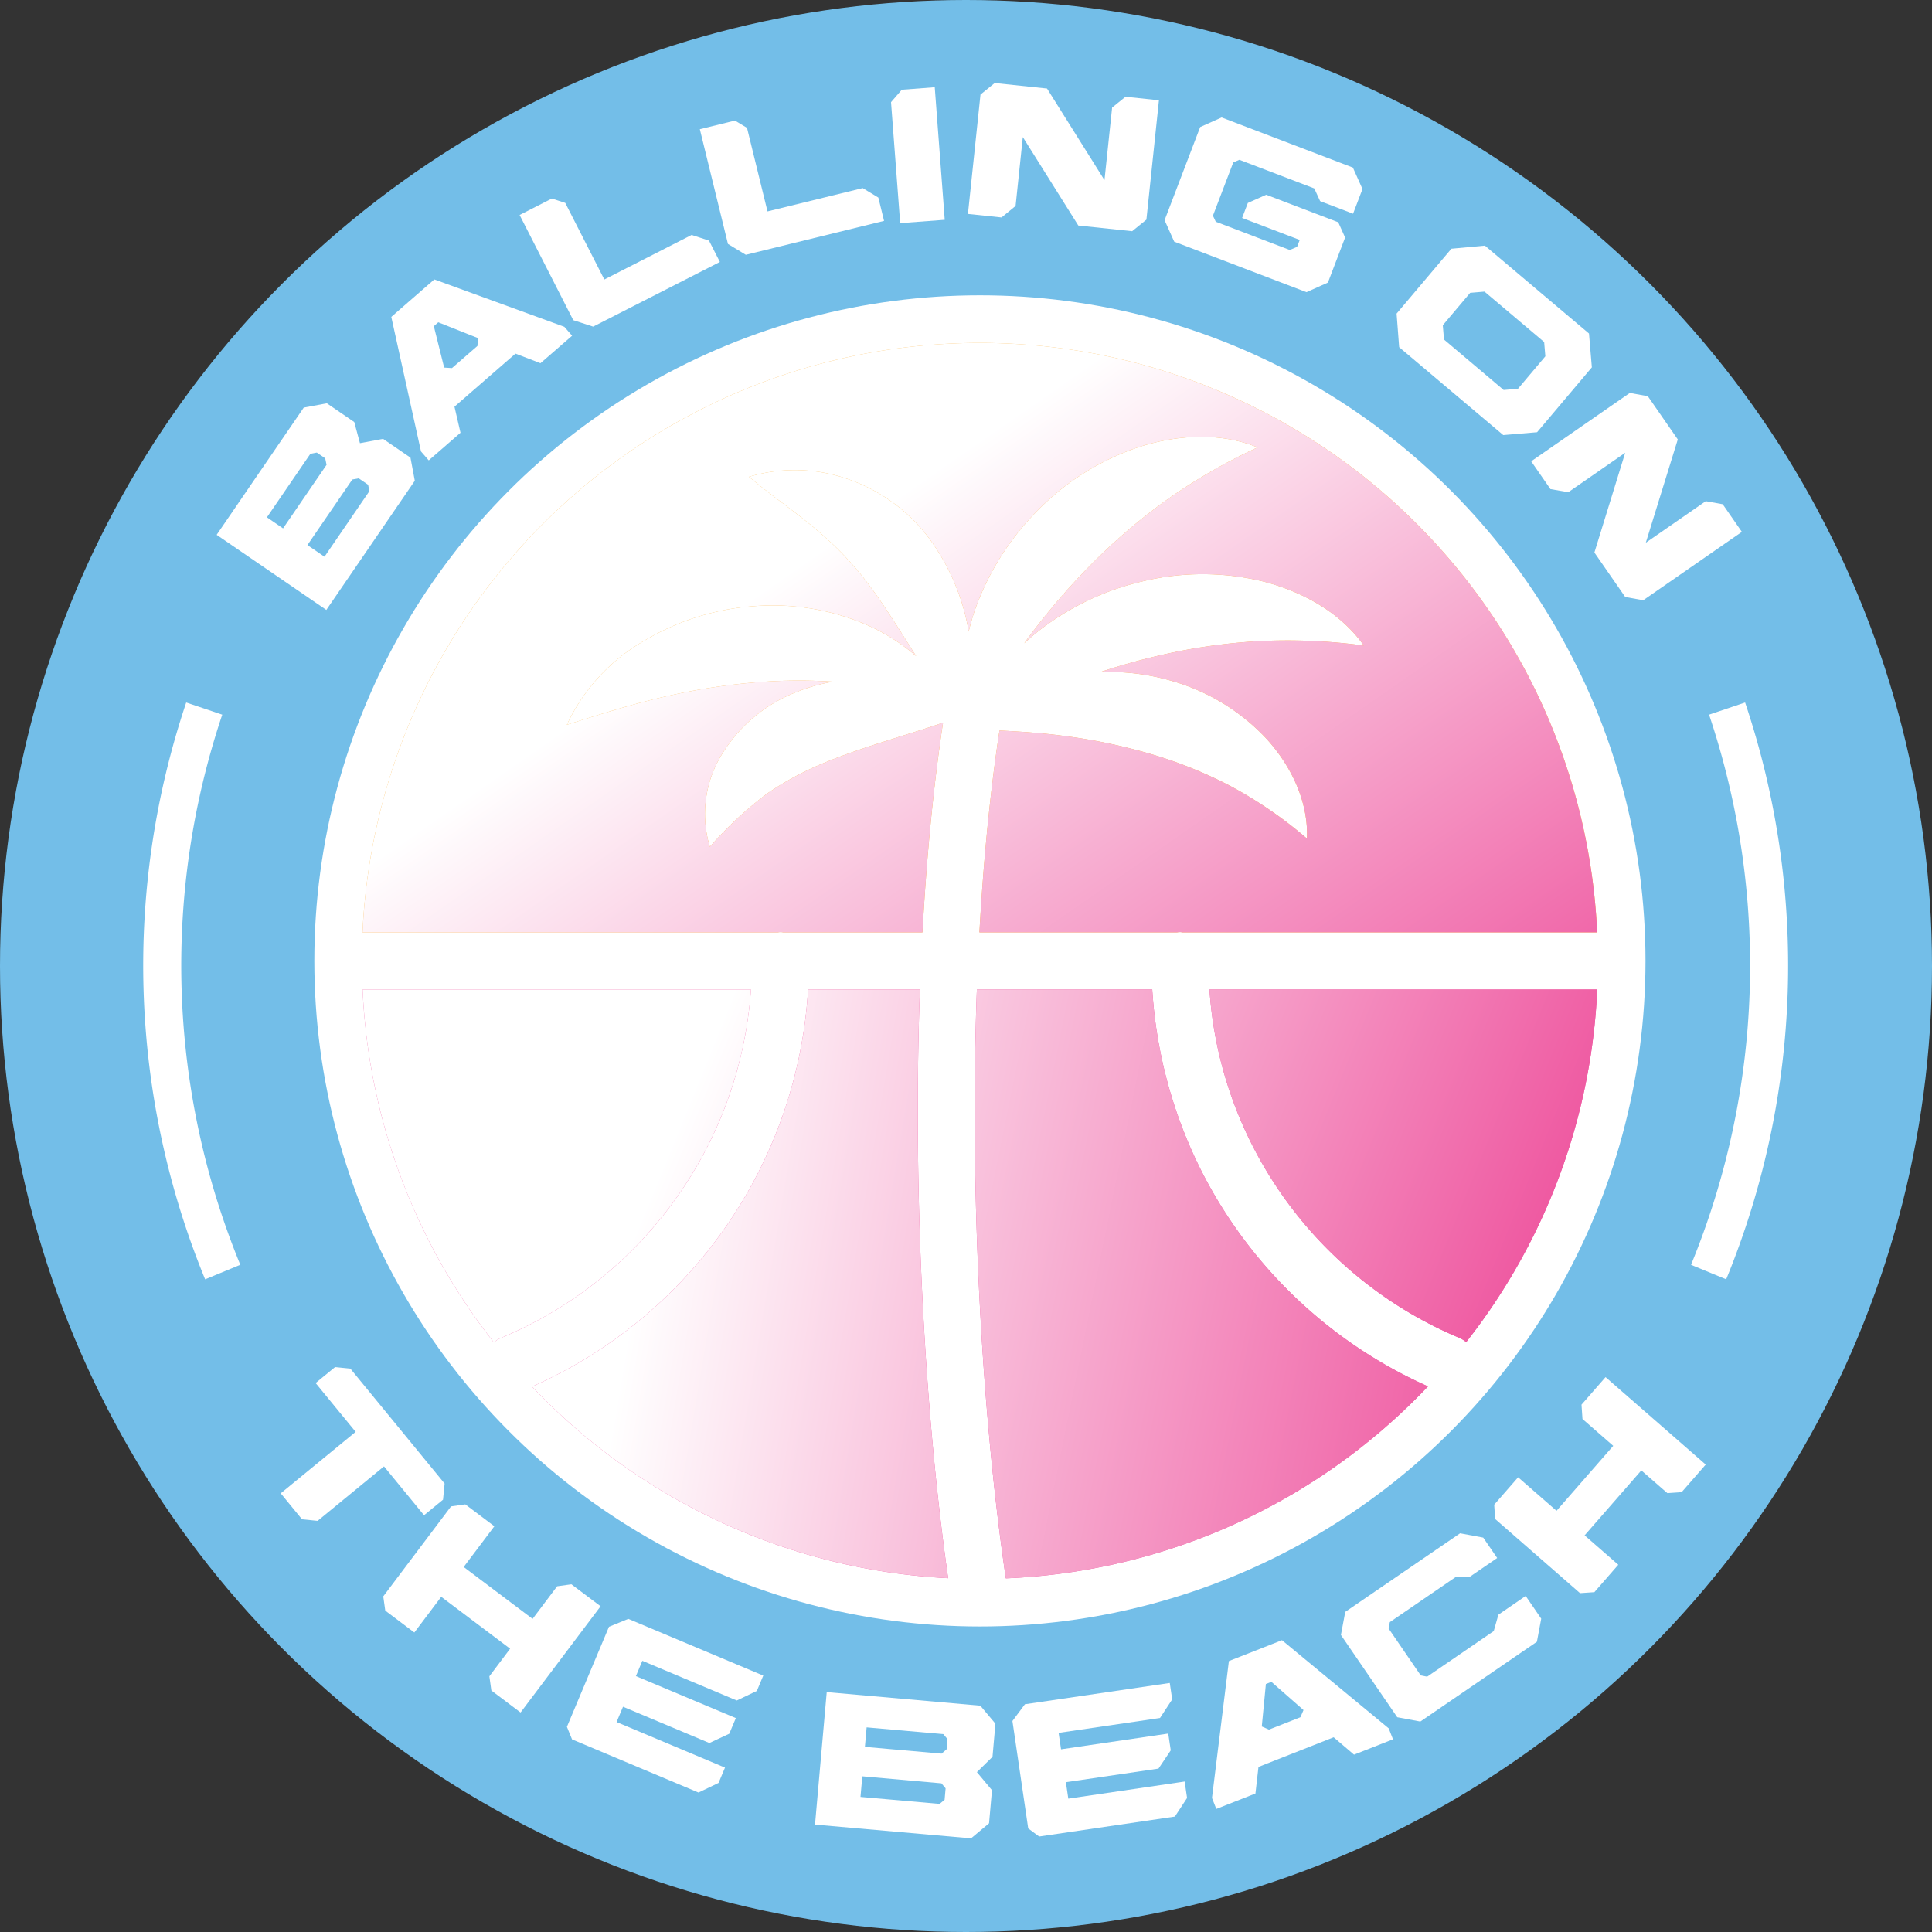
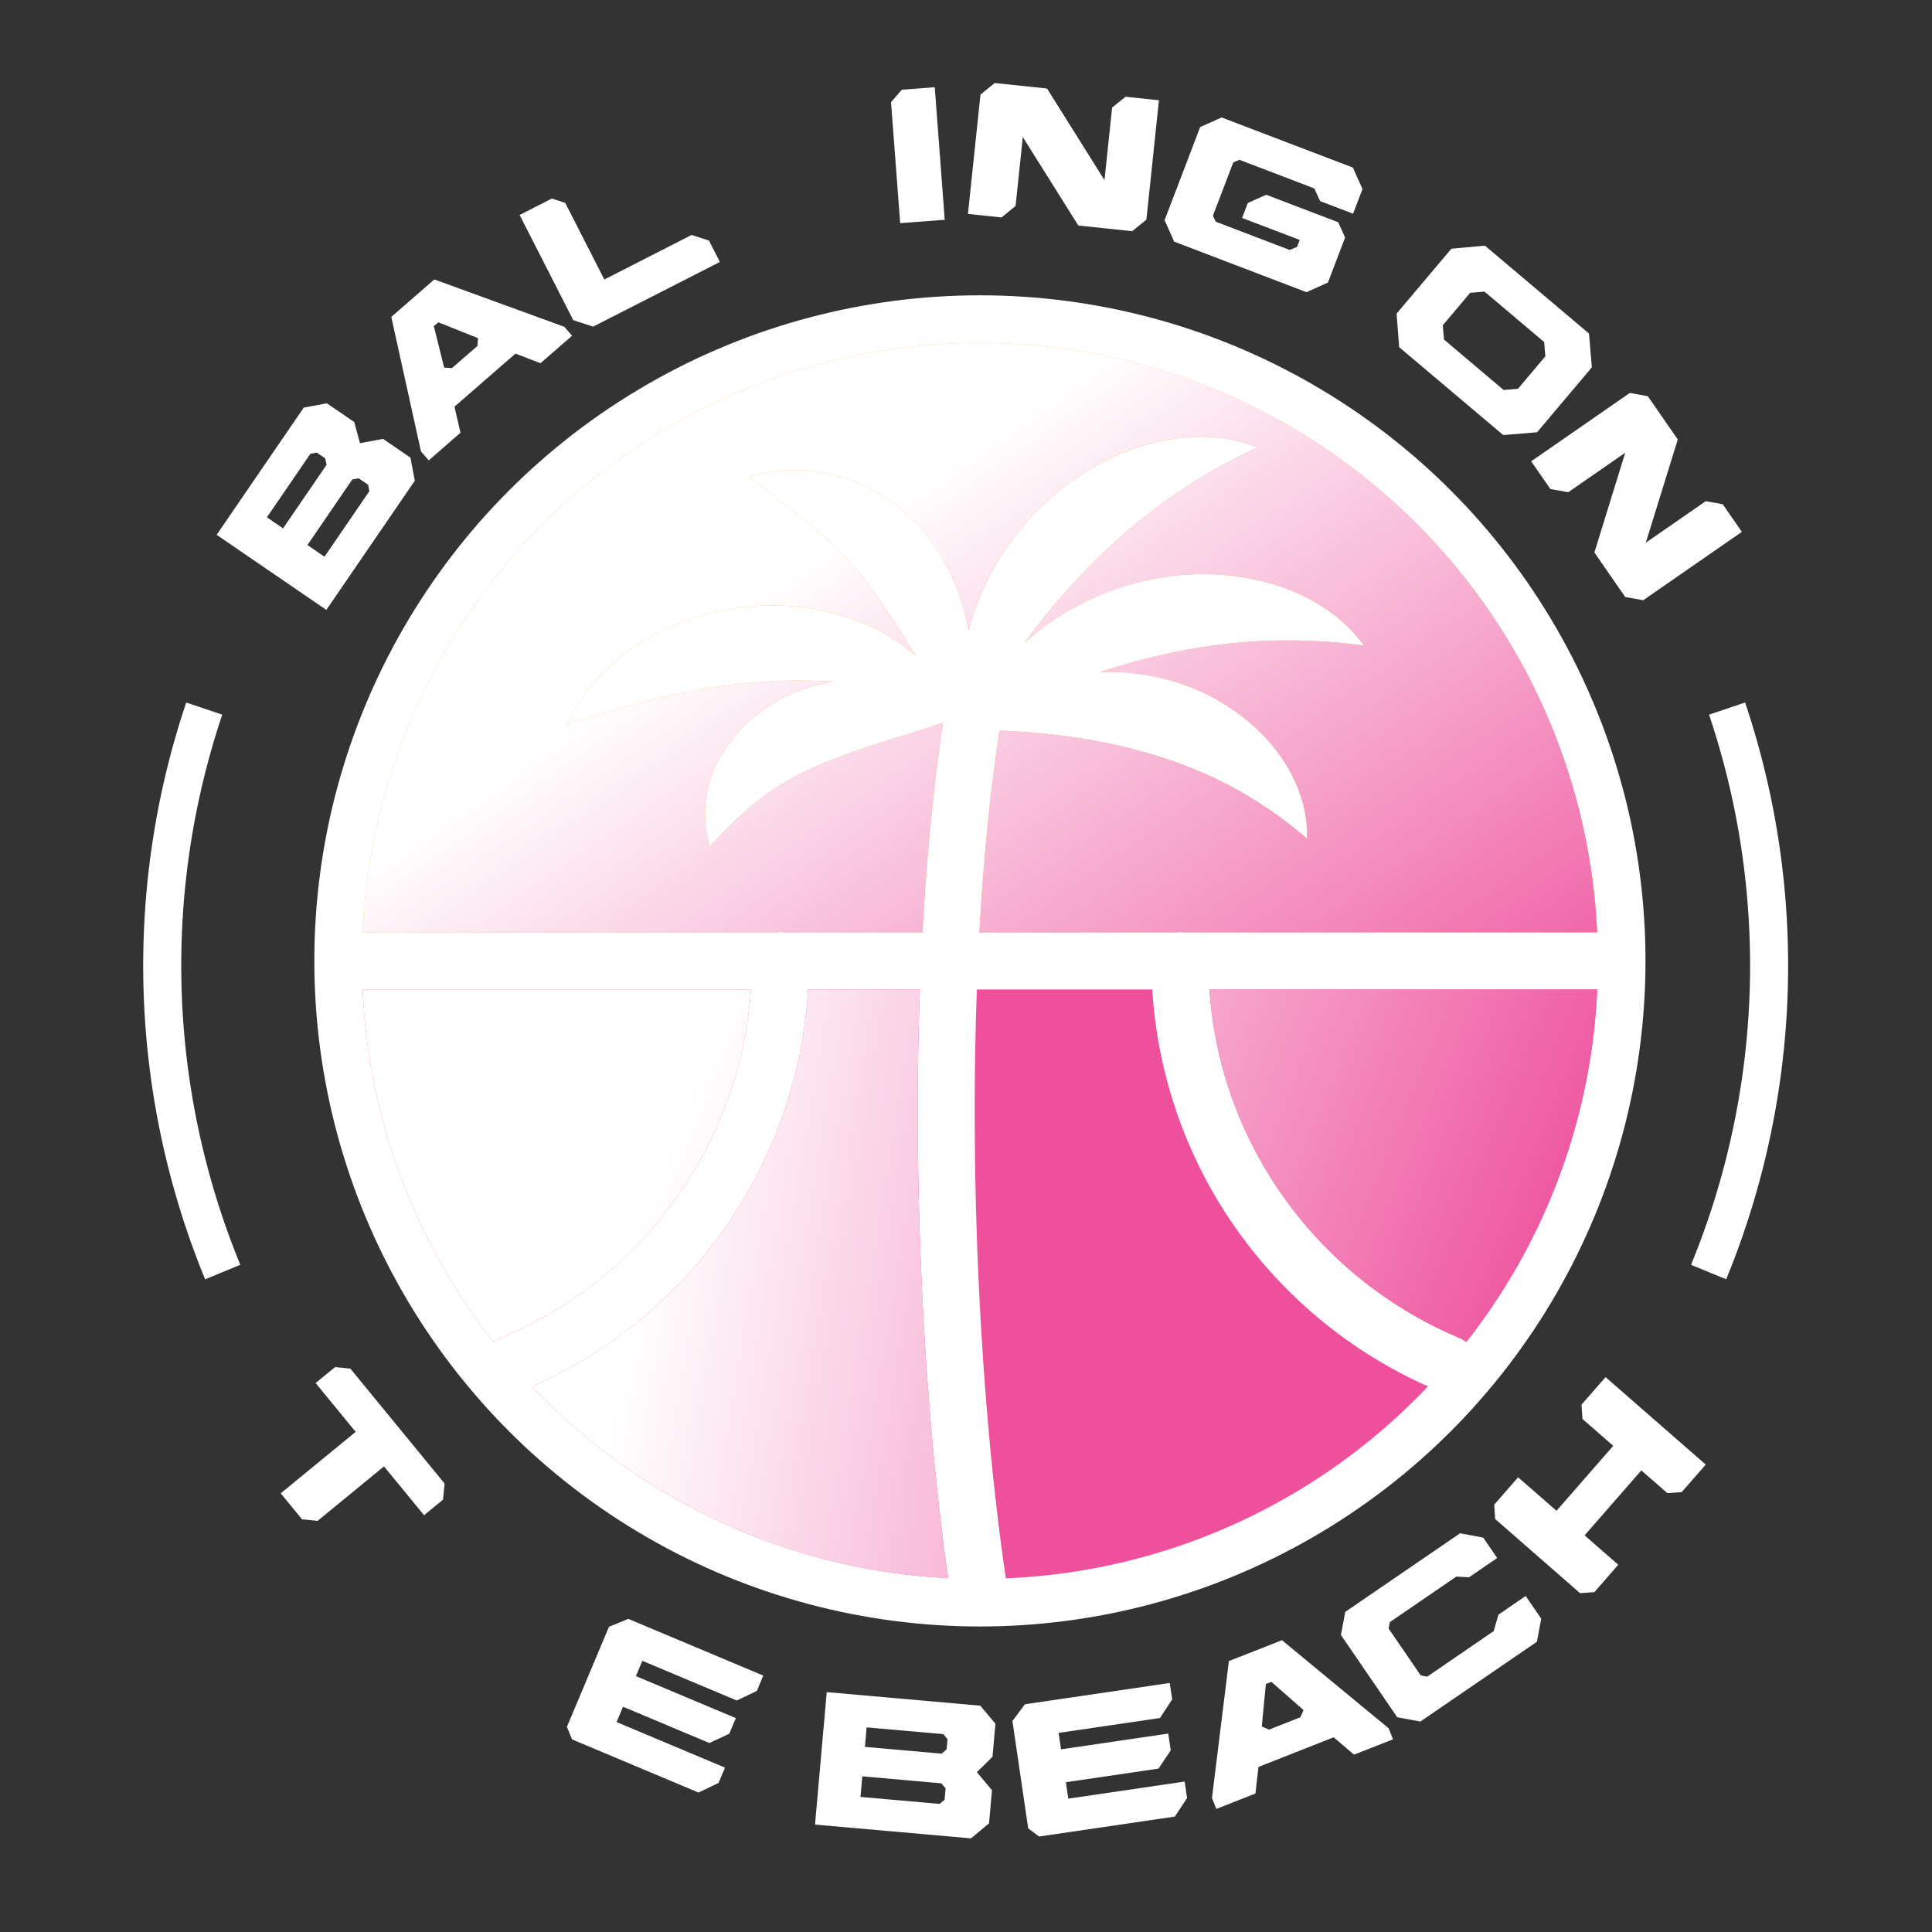
<svg xmlns="http://www.w3.org/2000/svg" xmlns:xlink="http://www.w3.org/1999/xlink" width="232" height="232" viewBox="0 0 232 232">
  <rect x="0" y="0" width="232" height="232" fill="#333333" stroke="none" />
  <defs>
    <linearGradient id="linear-gradient" x1="0.276" y1="0.49" x2="1.123" y2="1.071" gradientUnits="objectBoundingBox">
      <stop offset="0" stop-color="#fff" />
      <stop offset="1" stop-color="#ee509c" />
    </linearGradient>
    <linearGradient id="linear-gradient-2" x1="-1.185" y1="-0.247" x2="1.034" y2="0.575" xlink:href="#linear-gradient" />
    <linearGradient id="linear-gradient-3" x1="0.282" y1="0.358" x2="2.35" y2="0.85" xlink:href="#linear-gradient" />
    <linearGradient id="linear-gradient-4" x1="-0.677" y1="0.265" x2="1.222" y2="0.757" xlink:href="#linear-gradient" />
    <linearGradient id="linear-gradient-5" x1="0.758" y1="0.533" x2="2.974" y2="1.355" xlink:href="#linear-gradient" />
  </defs>
  <g id="Group_56" data-name="Group 56" transform="translate(-458.541 -62.133)">
-     <circle id="Ellipse_1" data-name="Ellipse 1" cx="116" cy="116" r="116" transform="translate(458.541 62.133)" fill="#73bee8" />
    <circle id="Ellipse_2" data-name="Ellipse 2" cx="79.925" cy="79.925" r="79.925" transform="translate(496.287 97.595)" fill="#fff" />
    <g id="Group_4" data-name="Group 4" transform="translate(484.557 72.105)">
      <g id="Group_3" data-name="Group 3">
        <path id="Path_2" data-name="Path 2" d="M494.349,101.553l2.774-.519,3.293,2.254.519,2.774-10.623,15.512-13.171-9.019L487.6,97.281l2.773-.519,3.293,2.254Zm-11.173,8.9,1.938,1.328,5.224-7.628-.162-.784-1.007-.688-.771.144Zm4.866,3.332,2.049,1.4,5.386-7.867-.144-.771-1.134-.776-.77.144Z" transform="translate(-477.141 -58.305)" fill="#fff" />
        <path id="Path_3" data-name="Path 3" d="M492.138,90.624l5.168-4.5,15.614,5.691.931,1.071-3.8,3.3-3-1.152-7.326,6.372.724,3.13-3.813,3.317-.93-1.07Zm7.287,6.147,3.059-2.662.067-.937-4.771-1.9-.534.466,1.24,4.973Z" transform="translate(-471.167 -62.541)" fill="#fff" />
        <path id="Path_4" data-name="Path 4" d="M508.637,79.7l4.693,9.2,10.482-5.349,2.086.677,1.309,2.566-15.218,7.764-2.386-.772-6.445-12.634,3.869-1.973Z" transform="translate(-466.777 -65.309)" fill="#fff" />
-         <path id="Path_5" data-name="Path 5" d="M524.3,73.359l2.46,10.033,11.434-2.8,1.877,1.138.686,2.8-16.6,4.072-2.145-1.3-3.378-13.782,4.22-1.035Z" transform="translate(-460.612 -67.978)" fill="#fff" />
+         <path id="Path_5" data-name="Path 5" d="M524.3,73.359Z" transform="translate(-460.612 -67.978)" fill="#fff" />
        <path id="Path_6" data-name="Path 6" d="M536.344,69.919l3.957-.3,1.2,15.92-5.35.4-1.1-14.525Z" transform="translate(-454.07 -69.117)" fill="#fff" />
        <path id="Path_7" data-name="Path 7" d="M561.377,87.05l-6.463-.68-6.667-10.623-.868,8.271L545.693,85.4l-4.035-.424,1.506-14.336,1.706-1.382,6.285.66,6.9,11,.916-8.712,1.608-1.3,4.015.422-1.506,14.336Z" transform="translate(-451.441 -69.26)" fill="#fff" />
        <path id="Path_8" data-name="Path 8" d="M580.224,86.635l-2.064,5.407-2.576,1.152L559.7,87.129l-1.154-2.577,4.272-11.185,2.577-1.152,15.762,6.019,1.153,2.576-1.131,2.963-3.957-1.512-.7-1.524L567.529,77.3l-.735.312-2.444,6.4.34.723,8.887,3.394.881-.376.316-.829-6.919-2.641.688-1.8,2.205-.986L579.4,84.8Z" transform="translate(-444.715 -68.083)" fill="#fff" />
        <path id="Path_9" data-name="Path 9" d="M595.338,105.63l-4.062.343-12.5-10.556-.308-4.033,6.579-7.79,4.026-.371,12.5,10.556.342,4.061Zm-4.015-5.073,1.719-.144,3.289-3.9-.144-1.717-7.164-6.052-1.719.145-3.289,3.894.146,1.719Z" transform="translate(-436.777 -63.698)" fill="#fff" />
        <path id="Path_10" data-name="Path 10" d="M601.318,120.375l-3.7-5.34,3.7-11.981-6.835,4.738-2.146-.375-2.311-3.335,11.845-8.21,2.16.392,3.6,5.193-3.841,12.4,7.2-4.989,2.036.369,2.3,3.317-11.845,8.211Z" transform="translate(-432.174 -58.659)" fill="#fff" />
      </g>
    </g>
    <g id="Group_6" data-name="Group 6" transform="translate(492.249 226.298)">
      <g id="Group_5" data-name="Group 5">
        <path id="Path_11" data-name="Path 11" d="M502.134,195.447l-2.279,1.87-4.809-5.865-7.972,6.539-1.872-.185-2.559-3.121,9-7.38-4.809-5.863,2.332-1.913,1.84.183,11.318,13.8Z" transform="translate(-482.642 -179.528)" fill="#fff" />
-         <path id="Path_12" data-name="Path 12" d="M506.683,208.647l-8.274-6.232-3.23,4.287-3.49-2.629-.24-1.709,8.141-10.808,1.709-.241,3.49,2.629-3.683,4.891,8.274,6.231,2.949-3.915,1.709-.241,3.508,2.642-9.609,12.759-3.508-2.643-.239-1.707Z" transform="translate(-479.134 -174.832)" fill="#fff" />
        <path id="Path_13" data-name="Path 13" d="M507.22,214.114l5.051-12.017,2.321-.948L530.8,207.96l-.772,1.839-2.409,1.152-11.342-4.767-.772,1.839,12,5.042-.789,1.879-2.391,1.112L513.956,211.7l-.773,1.839,13.019,5.472-.773,1.839-2.408,1.154-15.185-6.383Z" transform="translate(-472.851 -170.915)" fill="#fff" />
        <path id="Path_14" data-name="Path 14" d="M547.962,217.05l1.813,2.165-.351,3.977L547.26,225l-18.734-1.654,1.406-15.908,18.445,1.63,1.812,2.163-.351,3.977Zm-13.758.5-.218,2.474,9.5.839.6-.5.12-1.369-.5-.6Zm.519-5.877-.207,2.342,9.212.812.6-.524.108-1.217-.5-.6Z" transform="translate(-464.364 -168.409)" fill="#fff" />
        <path id="Path_15" data-name="Path 15" d="M547.373,224.121l-1.895-12.9,1.5-2.012,17.394-2.556.291,1.973-1.464,2.233-12.175,1.788.291,1.974,12.874-1.892.3,2.018-1.471,2.188-11.121,1.635.291,1.973,13.972-2.053.29,1.973-1.465,2.233-16.3,2.394Z" transform="translate(-457.611 -168.722)" fill="#fff" />
        <path id="Path_16" data-name="Path 16" d="M564.647,205.487l6.374-2.507,12.815,10.584.519,1.32-4.682,1.843-2.442-2.088L568.2,218.2l-.364,3.192-4.7,1.851-.519-1.32Zm4.812,8.232,3.775-1.485.375-.864-3.859-3.388-.66.26-.492,5.1Z" transform="translate(-450.787 -170.186)" fill="#fff" />
        <path id="Path_17" data-name="Path 17" d="M595.873,201.329l1.867,2.725-.519,2.774-13.995,9.581-2.773-.517-6.765-9.879.519-2.773L588,193.8l2.774.519,1.678,2.451-3.384,2.317-1.513-.091-7.995,5.473-.144.77,3.858,5.634.771.145,7.993-5.475.559-1.967Z" transform="translate(-446.374 -173.845)" fill="#fff" />
        <path id="Path_18" data-name="Path 18" d="M604.519,191.589l-6.81,7.8,4.043,3.529-2.872,3.292-1.721.117-10.192-8.9-.116-1.72,2.872-3.292,4.612,4.024,6.81-7.8-3.692-3.223-.118-1.72,2.888-3.308,12.03,10.5-2.888,3.309-1.721.117Z" transform="translate(-441.132 -179.184)" fill="#fff" />
      </g>
    </g>
    <path id="Path_19" data-name="Path 19" d="M539.532,162.362a1.605,1.605,0,0,1,.653,0h16.72c.482-8.832,1.286-17.36,2.47-25.179-2.205.765-4.269,1.368-6.237,2.005-2.885.9-5.54,1.786-7.986,2.8a36,36,0,0,0-6.877,3.692,45.159,45.159,0,0,0-6.9,6.41,13.63,13.63,0,0,1,1.4-11.034,18.184,18.184,0,0,1,8.864-7.5,21.478,21.478,0,0,1,4.535-1.3,63.238,63.238,0,0,0-8.8.045,75.338,75.338,0,0,0-11.157,1.7c-3.807.843-7.608,2.039-12.012,3.432a22.659,22.659,0,0,1,9.215-10.047,29.876,29.876,0,0,1,13.288-4.2,28.475,28.475,0,0,1,13.842,2.4,23.541,23.541,0,0,1,5.6,3.6l-.426-.659c-1.817-2.883-3.486-5.55-5.247-7.894a38.126,38.126,0,0,0-6.067-6.421c-2.377-2.074-5.231-3.981-8.338-6.555a19.2,19.2,0,0,1,11.724.221,20.55,20.55,0,0,1,9.97,7.25,26.162,26.162,0,0,1,4.643,10.84c.017.091.028.183.044.274.194-.793.41-1.58.666-2.351a32.19,32.19,0,0,1,7.6-12.177,30.608,30.608,0,0,1,12.25-7.655c4.613-1.465,9.732-1.758,14.182.07a68.6,68.6,0,0,0-11.055,6.4,70.551,70.551,0,0,0-8.9,7.622,81.422,81.422,0,0,0-7.691,8.973c-.127.169-.246.348-.372.52.473-.439.958-.866,1.456-1.272a32.194,32.194,0,0,1,12.942-6.209,30.6,30.6,0,0,1,14.442.1c4.682,1.233,9.16,3.731,11.938,7.657a68.586,68.586,0,0,0-12.761-.523,70.526,70.526,0,0,0-11.6,1.668c-2.451.559-4.882,1.245-7.308,2.042a26.937,26.937,0,0,1,8.608,1.061,24.857,24.857,0,0,1,11.352,6.93c3.017,3.3,5.055,7.607,4.876,12a50.991,50.991,0,0,0-9.388-6.411,52.29,52.29,0,0,0-9.414-3.756,66.739,66.739,0,0,0-10.123-2.124c-2.541-.354-5.146-.548-8-.681-1.145,7.524-1.933,15.729-2.409,24.236h23.736a1.606,1.606,0,0,1,.653,0h49.792a74.208,74.208,0,0,0-148.258,0Z" transform="translate(12.408 11.733)" fill="#faaf3a" />
    <path id="Path_20" data-name="Path 20" d="M539.532,162.362a1.605,1.605,0,0,1,.653,0h16.72c.482-8.832,1.286-17.36,2.47-25.179-2.205.765-4.269,1.368-6.237,2.005-2.885.9-5.54,1.786-7.986,2.8a36,36,0,0,0-6.877,3.692,45.159,45.159,0,0,0-6.9,6.41,13.63,13.63,0,0,1,1.4-11.034,18.184,18.184,0,0,1,8.864-7.5,21.478,21.478,0,0,1,4.535-1.3,63.238,63.238,0,0,0-8.8.045,75.338,75.338,0,0,0-11.157,1.7c-3.807.843-7.608,2.039-12.012,3.432a22.659,22.659,0,0,1,9.215-10.047,29.876,29.876,0,0,1,13.288-4.2,28.475,28.475,0,0,1,13.842,2.4,23.541,23.541,0,0,1,5.6,3.6l-.426-.659c-1.817-2.883-3.486-5.55-5.247-7.894a38.126,38.126,0,0,0-6.067-6.421c-2.377-2.074-5.231-3.981-8.338-6.555a19.2,19.2,0,0,1,11.724.221,20.55,20.55,0,0,1,9.97,7.25,26.162,26.162,0,0,1,4.643,10.84c.017.091.028.183.044.274.194-.793.41-1.58.666-2.351a32.19,32.19,0,0,1,7.6-12.177,30.608,30.608,0,0,1,12.25-7.655c4.613-1.465,9.732-1.758,14.182.07a68.6,68.6,0,0,0-11.055,6.4,70.551,70.551,0,0,0-8.9,7.622,81.422,81.422,0,0,0-7.691,8.973c-.127.169-.246.348-.372.52.473-.439.958-.866,1.456-1.272a32.194,32.194,0,0,1,12.942-6.209,30.6,30.6,0,0,1,14.442.1c4.682,1.233,9.16,3.731,11.938,7.657a68.586,68.586,0,0,0-12.761-.523,70.526,70.526,0,0,0-11.6,1.668c-2.451.559-4.882,1.245-7.308,2.042a26.937,26.937,0,0,1,8.608,1.061,24.857,24.857,0,0,1,11.352,6.93c3.017,3.3,5.055,7.607,4.876,12a50.991,50.991,0,0,0-9.388-6.411,52.29,52.29,0,0,0-9.414-3.756,66.739,66.739,0,0,0-10.123-2.124c-2.541-.354-5.146-.548-8-.681-1.145,7.524-1.933,15.729-2.409,24.236h23.736a1.606,1.606,0,0,1,.653,0h49.792a74.208,74.208,0,0,0-148.258,0Z" transform="translate(12.408 11.733)" fill="url(#linear-gradient)" style="mix-blend-mode: multiply;isolation: isolate" />
    <g id="Group_7" data-name="Group 7" transform="translate(502.082 180.946)">
      <path id="Path_21" data-name="Path 21" d="M562.4,147.1a48.4,48.4,0,0,0,5.287,18.985A49.28,49.28,0,0,0,592.4,188.938a3.343,3.343,0,0,1,.825.51A73.846,73.846,0,0,0,608.963,147.1Z" transform="translate(-460.704 -147.095)" fill="#ee509c" />
      <path id="Path_22" data-name="Path 22" d="M550.8,147.1H537.373a55.812,55.812,0,0,1-33.146,47.688,73.977,73.977,0,0,0,49.966,23.006C551.425,198.515,549.907,172.04,550.8,147.1Z" transform="translate(-483.877 -147.095)" fill="#ee509c" />
      <path id="Path_23" data-name="Path 23" d="M569.627,169.217A56.057,56.057,0,0,1,563.56,147.1H542.5c-.912,24.988.653,51.619,3.479,70.712a73.975,73.975,0,0,0,50.69-23.049A56.131,56.131,0,0,1,569.627,169.217Z" transform="translate(-468.735 -147.095)" fill="#ee509c" />
      <path id="Path_24" data-name="Path 24" d="M536.309,147.1H489.674a73.828,73.828,0,0,0,15.764,42.385,3.414,3.414,0,0,1,.863-.543A48.994,48.994,0,0,0,536.309,147.1Z" transform="translate(-489.674 -147.095)" fill="#ee509c" />
    </g>
    <g id="Group_8" data-name="Group 8" transform="translate(502.082 180.946)" style="mix-blend-mode: multiply;isolation: isolate">
      <path id="Path_25" data-name="Path 25" d="M562.4,147.1a48.4,48.4,0,0,0,5.287,18.985A49.28,49.28,0,0,0,592.4,188.938a3.343,3.343,0,0,1,.825.51A73.846,73.846,0,0,0,608.963,147.1Z" transform="translate(-460.704 -147.095)" fill="url(#linear-gradient-2)" />
      <path id="Path_26" data-name="Path 26" d="M550.8,147.1H537.373a55.812,55.812,0,0,1-33.146,47.688,73.977,73.977,0,0,0,49.966,23.006C551.425,198.515,549.907,172.04,550.8,147.1Z" transform="translate(-483.877 -147.095)" fill="url(#linear-gradient-3)" />
-       <path id="Path_27" data-name="Path 27" d="M569.627,169.217A56.057,56.057,0,0,1,563.56,147.1H542.5c-.912,24.988.653,51.619,3.479,70.712a73.975,73.975,0,0,0,50.69-23.049A56.131,56.131,0,0,1,569.627,169.217Z" transform="translate(-468.735 -147.095)" fill="url(#linear-gradient-4)" />
      <path id="Path_28" data-name="Path 28" d="M536.309,147.1H489.674a73.828,73.828,0,0,0,15.764,42.385,3.414,3.414,0,0,1,.863-.543A48.994,48.994,0,0,0,536.309,147.1Z" transform="translate(-489.674 -147.095)" fill="url(#linear-gradient-5)" />
    </g>
    <path id="Path_29" data-name="Path 29" d="M478.27,191.72A99.164,99.164,0,0,1,476,122.456l4.327,1.46a94.615,94.615,0,0,0,2.167,66.062Z" transform="translate(4.903 24.036)" fill="#fff" />
    <path id="Path_30" data-name="Path 30" d="M607.975,191.72l-4.221-1.742a94.585,94.585,0,0,0,2.166-66.062l4.328-1.46a99.154,99.154,0,0,1-2.273,69.264Z" transform="translate(57.851 24.036)" fill="#fff" />
  </g>
</svg>